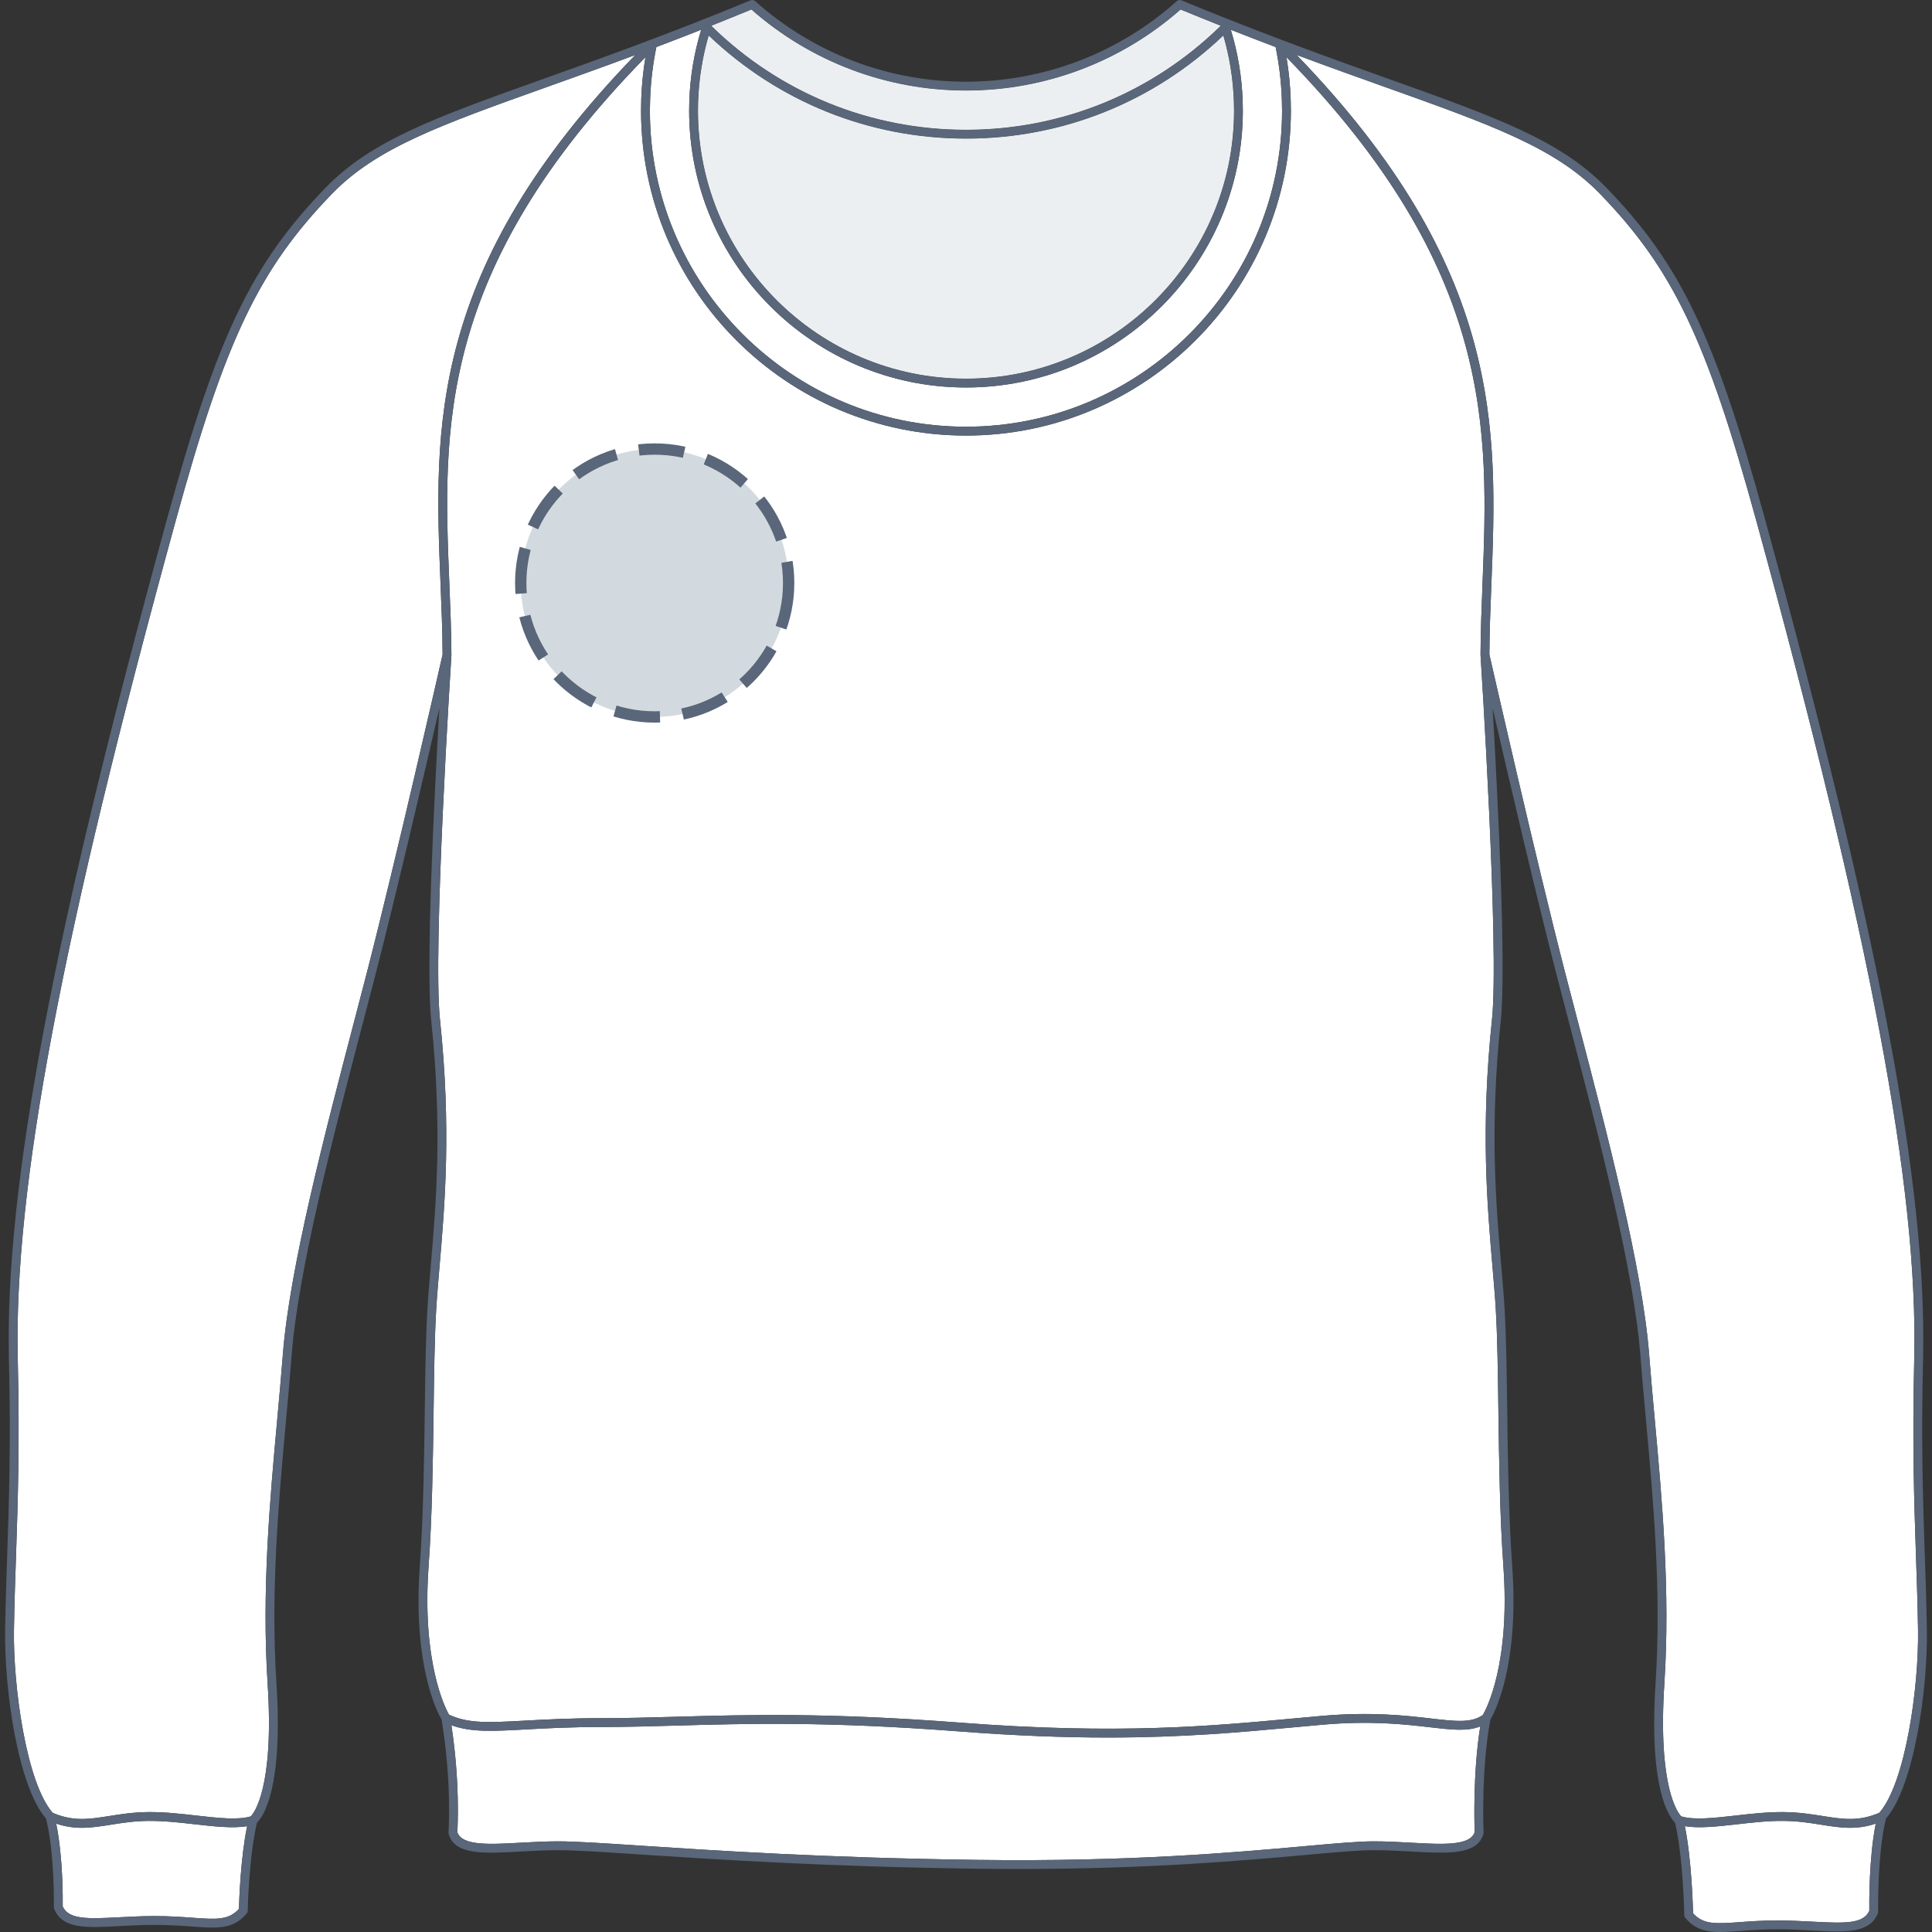
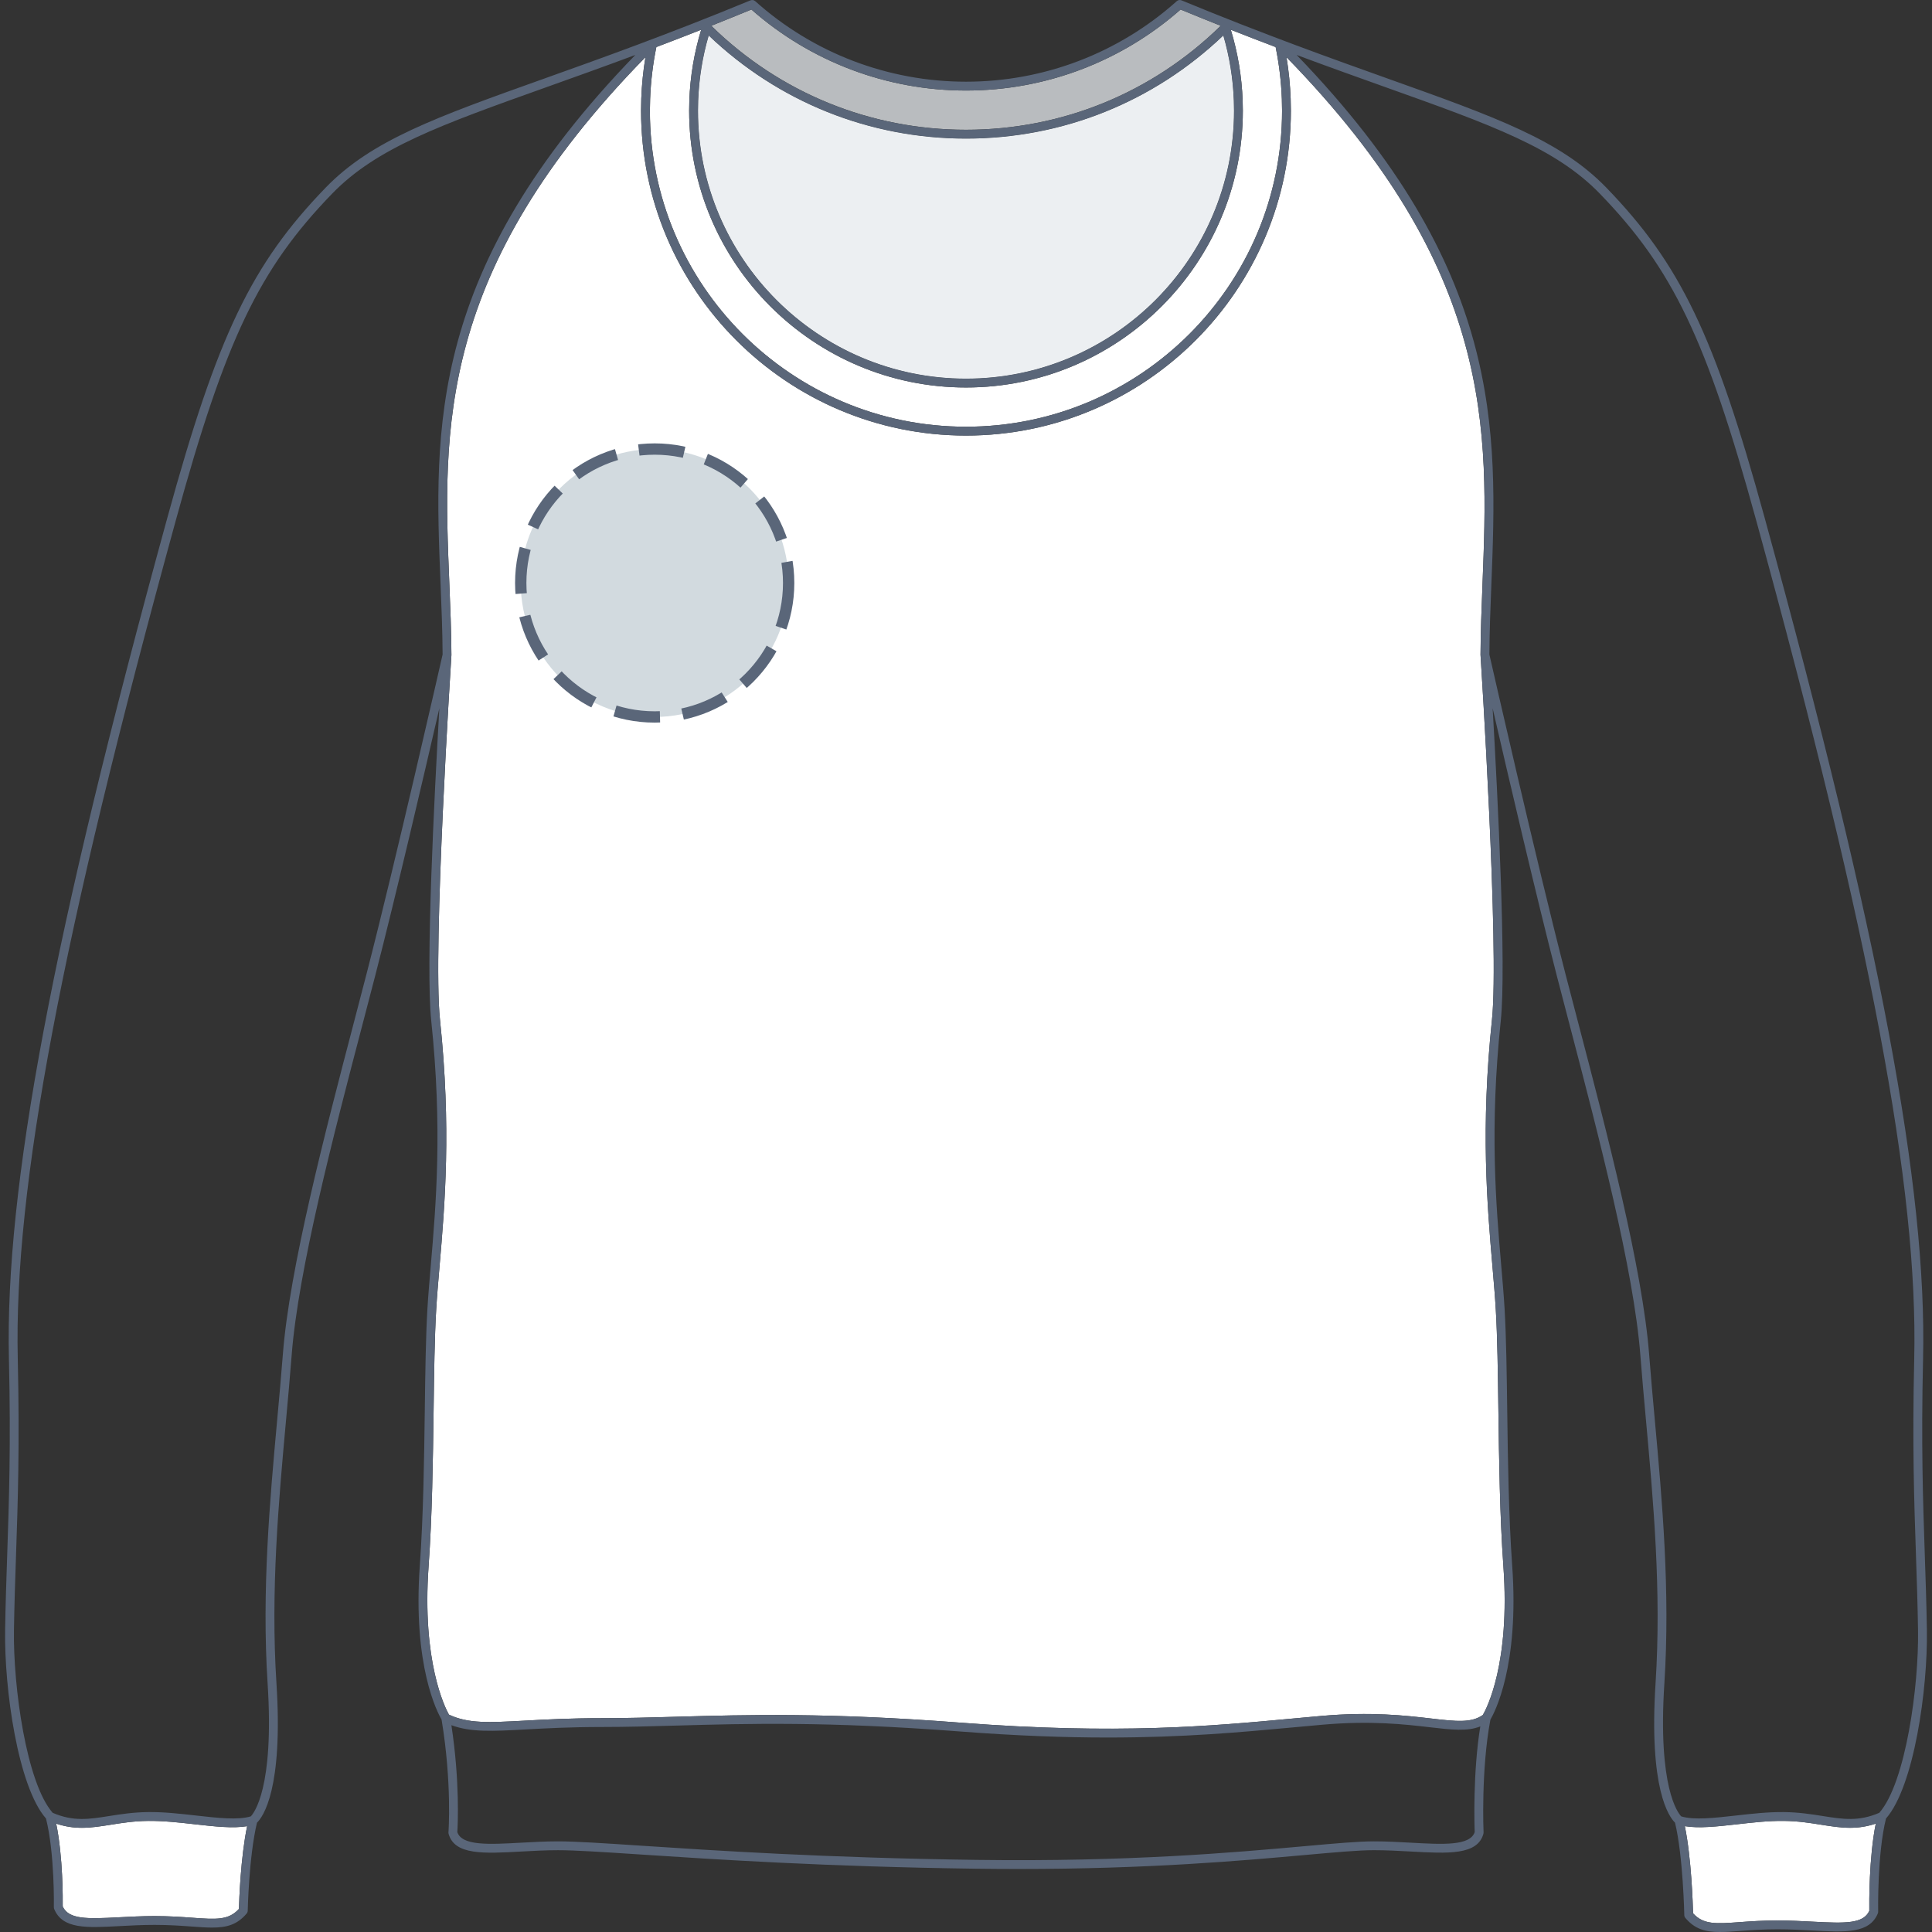
<svg xmlns="http://www.w3.org/2000/svg" version="1.1" id="Sweat_face" x="0px" y="0px" width="512px" height="512px" viewBox="0 0 512 512" enable-background="new 0 0 512 512" xml:space="preserve">
  <rect x="0" y="0" width="512" height="512" fill="#333333" stroke="none" />
  <g>
    <g id="Background">
-       <path fill="#FFFFFF" d="M116.746,154.642c-1.682-40.971-3.406-83.306,51.614-140.077c-8.657,3.222-16.5,6.022-23.517,8.527    C116.742,33.12,99.779,39.176,88,51.345C68.673,71.312,59.777,89.9,46.614,137.817C16.193,248.548,3.66,315.01,4.707,360.051    c0.53,22.912,0.026,37.764-0.459,52.125c-0.227,6.629-0.438,12.892-0.549,19.83c-0.238,14.844,3.28,40.479,10.265,48.407    c5.459,2.367,9.685,1.695,15.014,0.849c2.949-0.468,6.292-0.999,10.245-1.042c4.209-0.055,8.566,0.441,12.772,0.917    c5.697,0.646,11.086,1.249,14.467,0.22c0.782-0.805,6.25-7.453,4.461-35.182c-1.587-24.589,0.598-48.587,2.523-69.761    c0.554-6.059,1.072-11.778,1.51-17.436c1.755-22.8,11.196-58.875,18.786-87.861c1.191-4.555,2.346-8.967,3.428-13.157    c7.776-30.145,19.459-81.586,20.125-84.516C117.261,167.21,116.999,160.822,116.746,154.642z" />
-       <path fill="#FFFFFF" d="M378.954,457.743c-6.597-0.768-15.632-1.813-28.519-0.674c-2.5,0.218-5.012,0.453-7.557,0.688    c-13.995,1.298-29.191,2.705-49.292,2.706c-11.294,0-24.133-0.448-39.187-1.604c-35.076-2.698-56.341-2.096-75.102-1.564    c-6.802,0.191-13.229,0.375-19.753,0.375c-8.405,0-14.979,0.359-20.26,0.649c-8.773,0.479-14.472,0.786-19.663-1.124    c2.283,15.024,1.682,26.604,1.57,28.337c1.223,3.67,8.444,3.268,16.784,2.807c3.197-0.176,6.504-0.362,9.91-0.362    c4.626,0,11.96,0.483,22.11,1.155c19.438,1.281,48.813,3.225,88.843,3.755c40.463,0.545,68.446-1.977,86.968-3.64    c8.205-0.737,14.135-1.271,18.301-1.271c3.404,0,6.712,0.185,9.908,0.362c8.353,0.464,15.58,0.867,16.791-2.82    c-0.071-1.821-0.509-15.646,1.475-28.004C388.865,458.889,384.7,458.408,378.954,457.743z" />
      <path fill="#FFFFFF" d="M255.996,113.085c46.188,0,83.765-37.577,83.765-83.765c0-1.037-0.021-2.073-0.059-3.1    c-0.168-4.624-0.729-9.244-1.647-13.749c-3.813-1.442-7.771-2.97-11.875-4.585c1.848,6.058,2.904,12.344,3.136,18.72    c0.032,0.9,0.051,1.804,0.051,2.713c0,40.455-32.912,73.368-73.366,73.368c-40.456,0-73.368-32.913-73.368-73.368    c0-0.907,0.017-1.811,0.05-2.712c0.232-6.381,1.289-12.667,3.136-18.725c-4.104,1.617-8.063,3.144-11.876,4.587    c-0.92,4.504-1.48,9.124-1.648,13.752c-0.037,1.028-0.059,2.062-0.063,3.099C172.23,75.509,209.807,113.085,255.996,113.085z" />
      <path fill="#FFFFFF" d="M184.978,29.319c0,39.163,31.861,71.025,71.024,71.025c39.162,0,71.022-31.861,71.022-71.025    c0-0.88-0.017-1.756-0.05-2.628c-0.213-5.878-1.157-11.674-2.785-17.28c-18.465,17.62-42.59,27.323-68.188,27.323    c-25.595,0-49.724-9.702-68.188-27.32c-1.632,5.602-2.574,11.397-2.789,17.278C184.995,27.564,184.978,28.44,184.978,29.319z" />
-       <path fill="#FFFFFF" d="M323.409,6.922c-0.018-0.049-0.028-0.099-0.048-0.15c-3.397-1.351-6.896-2.765-10.494-4.246    C297.146,16.368,276.986,23.994,256,23.994c-20.988,0-41.149-7.626-56.873-21.47c-3.594,1.481-7.09,2.893-10.488,4.245    c-0.018,0.052-0.033,0.103-0.051,0.157C206.721,24.637,230.625,34.393,256,34.393C281.376,34.393,305.28,24.635,323.409,6.922z" />
      <path fill="#FFFFFF" d="M51.728,483.462c-4.134-0.465-8.418-0.947-12.483-0.903c-3.782,0.041-6.895,0.536-9.903,1.017    c-2.638,0.419-5.107,0.812-7.635,0.812c-2.177,0-4.4-0.297-6.814-1.108c1.819,8.83,1.753,20.059,1.729,21.955    c1.588,3.421,6.261,3.336,14.93,2.866c2.824-0.148,6.021-0.32,9.431-0.32c3.941,0,7.146,0.229,9.973,0.438    c6.335,0.461,9.609,0.698,12.368-2.332c0.063-2.366,0.443-13.593,2.174-21.929C61.769,484.584,56.874,484.043,51.728,483.462z" />
      <path fill="#FFFFFF" d="M392.362,173.619c0-0.02-0.006-0.039-0.006-0.059c0.031-6.189,0.281-12.52,0.521-18.644    c1.604-40.889,3.265-83.15-51.938-139.757c0.597,3.621,0.97,7.298,1.104,10.975c0.036,1.057,0.059,2.119,0.059,3.186    c0,47.479-38.628,86.108-86.105,86.108c-47.48,0-86.107-38.629-86.107-86.108c0-1.067,0.021-2.126,0.058-3.184    c0.134-3.684,0.507-7.365,1.105-10.989c-55.366,56.588-53.64,98.675-51.97,139.397c0.257,6.246,0.521,12.702,0.553,19.017    c0,0.015-0.009,0.026-0.009,0.043c0,0.014,0.006,0.025,0.006,0.039c-0.049,0.772-5.01,77.747-3.028,96.583    c3.026,28.768,1.283,49.08-0.118,65.396c-0.349,4.063-0.678,7.899-0.885,11.416c-0.434,7.356-0.558,16.744-0.688,26.683    c-0.176,13.113-0.372,27.982-1.329,41.381c-1.798,25.176,4.318,37.373,5.388,39.288c5.124,2.415,10.53,2.116,20.188,1.593    c5.312-0.292,11.921-0.653,20.389-0.653c6.492,0,12.9-0.183,19.688-0.374c18.822-0.532,40.151-1.135,75.35,1.571    c41.64,3.204,66.311,0.917,88.076-1.104c2.55-0.232,5.063-0.468,7.567-0.688c13.122-1.157,22.296-0.096,28.992,0.68    c6.629,0.768,10.682,1.237,13.757-0.932c0.957-1.646,7.277-13.635,5.438-39.384c-0.958-13.399-1.152-28.267-1.327-41.381    c-0.131-9.938-0.256-19.326-0.689-26.682c-0.206-3.516-0.535-7.354-0.884-11.416c-1.402-16.318-3.146-36.629-0.124-65.396    c1.982-18.836-2.977-95.812-3.027-96.583C392.36,173.633,392.362,173.627,392.362,173.619z" />
-       <path fill="#FFFFFF" d="M507.752,412.189c-0.487-14.366-0.992-29.22-0.461-52.141c1.051-45.033-11.483-111.498-41.905-222.233    C452.223,89.902,443.324,71.315,424,51.347c-11.78-12.169-28.743-18.224-56.849-28.252c-7.019-2.507-14.87-5.308-23.534-8.534    c54.881,56.802,53.223,99.312,51.604,140.452c-0.24,6.059-0.485,12.323-0.521,18.428c0.677,2.969,12.354,54.39,20.125,84.521    c1.081,4.19,2.238,8.601,3.432,13.159c7.587,28.986,17.027,65.059,18.785,87.859c0.437,5.662,0.953,11.385,1.508,17.446    c1.927,21.171,4.109,45.164,2.522,69.747c-1.776,27.59,3.626,34.313,4.473,35.184c3.379,1.027,8.766,0.422,14.458-0.222    c4.206-0.476,8.564-0.968,12.771-0.917c3.953,0.043,7.297,0.574,10.246,1.042c5.325,0.845,9.553,1.515,15.011-0.849    c6.988-7.928,10.504-33.561,10.269-48.407C508.19,425.071,507.979,418.813,507.752,412.189z" />
      <path fill="#FFFFFF" d="M482.653,483.574c-3.008-0.479-6.123-0.976-9.904-1.017c-4.095-0.055-8.346,0.437-12.481,0.903    c-5.152,0.58-10.044,1.119-13.771,0.492c1.746,8.488,2.123,20.621,2.186,23.097c2.759,3.03,6.037,2.793,12.369,2.332    c2.825-0.206,6.029-0.438,9.97-0.438c3.411,0,6.61,0.174,9.433,0.322c8.67,0.469,13.346,0.552,14.932-2.867    c-0.028-1.982-0.106-14.133,1.717-23.123c-2.412,0.811-4.636,1.107-6.813,1.107C487.758,484.386,485.293,483.993,482.653,483.574z    " />
    </g>
    <g id="Shape" opacity="0.75" enable-background="new    ">
      <path fill="#E6EAED" d="M184.978,29.319c0,39.163,31.861,71.025,71.024,71.025c39.162,0,71.022-31.861,71.022-71.025    c0-0.88-0.017-1.756-0.05-2.628c-0.213-5.878-1.157-11.674-2.785-17.28c-18.465,17.62-42.59,27.323-68.188,27.323    c-25.595,0-49.724-9.702-68.188-27.32c-1.632,5.602-2.574,11.397-2.789,17.278C184.995,27.564,184.978,28.44,184.978,29.319z" />
      <path fill="#E6EAED" d="M323.409,6.922c-0.018-0.049-0.028-0.099-0.048-0.15c-3.397-1.351-6.896-2.765-10.494-4.246    C297.146,16.368,276.986,23.994,256,23.994c-20.988,0-41.149-7.626-56.873-21.47c-3.594,1.481-7.09,2.893-10.488,4.245    c-0.018,0.052-0.033,0.103-0.051,0.157C206.721,24.637,230.625,34.393,256,34.393C281.376,34.393,305.28,24.635,323.409,6.922z" />
    </g>
    <path id="Outline" fill="#5A6679" d="M499.81,481.929c7.454-8.521,11.083-34.371,10.834-49.963   c-0.111-6.956-0.324-13.223-0.55-19.856c-0.485-14.332-0.989-29.149-0.46-52.004c1.056-45.276-11.505-111.938-41.99-222.91   c-13.286-48.371-22.308-67.174-41.96-87.479c-12.158-12.563-29.317-18.687-57.743-28.831c-14.685-5.24-32.957-11.762-54.845-20.8   c-0.435-0.177-0.9-0.071-1.228,0.219l-0.004-0.003c-0.012,0.011-0.021,0.02-0.036,0.03c-0.002,0.003-0.006,0.004-0.008,0.007   C296.457,14.082,276.635,21.651,256,21.651c-20.659,0-40.502-7.583-55.874-21.354c-0.347-0.31-0.822-0.365-1.228-0.201   l-0.003-0.009c-21.885,9.039-40.157,15.561-54.839,20.8c-28.426,10.145-45.582,16.268-57.742,28.831   c-19.651,20.305-28.673,39.108-41.962,87.479C13.869,248.159,1.312,314.824,2.364,360.105c0.531,22.844,0.028,37.66-0.458,51.988   c-0.225,6.641-0.438,12.909-0.549,19.869c-0.25,15.593,3.379,41.444,10.833,49.964c2.335,9.321,2.086,23.368,2.083,23.513   c-0.003,0.159,0.026,0.317,0.088,0.47c2.195,5.34,8.534,5.001,17.313,4.527c2.793-0.15,5.96-0.318,9.306-0.318   c3.854,0,7.016,0.229,9.8,0.432c2.033,0.148,3.826,0.278,5.438,0.278c3.834,0,6.637-0.738,9.161-3.74   c0.172-0.205,0.27-0.464,0.272-0.729c0.003-0.146,0.309-14.372,2.451-23.327c1.611-1.563,6.968-8.948,5.157-37.006   c-1.574-24.407,0.602-48.313,2.521-69.397c0.554-6.063,1.073-11.792,1.512-17.467c1.736-22.592,11.15-58.555,18.716-87.448   c1.193-4.56,2.349-8.972,3.432-13.165c5.461-21.167,12.846-52.814,16.995-70.84c-1.352,23.378-3.649,68.572-2.157,82.768   c3.003,28.547,1.271,48.729-0.121,64.948c-0.351,4.08-0.682,7.935-0.89,11.479c-0.438,7.408-0.563,16.82-0.694,26.785   c-0.174,13.084-0.37,27.914-1.322,41.244c-1.898,26.601,4.706,38.966,5.771,40.771c2.786,16.862,1.833,29.743,1.822,29.873   c-0.01,0.133,0.003,0.27,0.038,0.396c1.551,5.688,9.352,5.252,19.229,4.703c3.166-0.177,6.438-0.354,9.78-0.354   c4.548,0,11.851,0.479,21.956,1.146c19.463,1.282,48.874,3.227,88.966,3.763c3.818,0.052,7.523,0.072,11.127,0.072   c34.647-0.001,59.263-2.212,76.081-3.725c8.146-0.731,14.028-1.261,18.091-1.261c3.342,0,6.612,0.182,9.778,0.354   c9.881,0.549,17.68,0.981,19.229-4.703c0.032-0.118,0.046-0.236,0.039-0.358c-0.007-0.165-0.71-16.485,1.815-29.905   c1.057-1.783,7.678-14.146,5.773-40.773c-0.949-13.33-1.146-28.16-1.32-41.244c-0.133-9.965-0.258-19.377-0.692-26.785   c-0.209-3.549-0.539-7.398-0.892-11.479c-1.395-16.219-3.125-36.4-0.12-64.947c1.492-14.195-0.81-59.39-2.156-82.769   c4.149,18.025,11.531,49.673,16.992,70.84c1.082,4.194,2.238,8.604,3.434,13.166c7.563,28.896,16.979,64.854,18.718,87.447   c0.438,5.68,0.959,11.411,1.512,17.479c1.919,21.084,4.095,44.98,2.52,69.383c-1.81,28.054,3.545,35.438,5.158,37.007   c2.145,8.979,2.451,24.341,2.452,24.498c0.006,0.269,0.104,0.522,0.274,0.729c2.522,3.002,5.324,3.74,9.158,3.74   c1.609,0,3.405-0.13,5.438-0.276c2.786-0.202,5.941-0.435,9.801-0.435c3.345,0,6.511,0.171,9.305,0.318   c8.778,0.476,15.12,0.813,17.313-4.527c0.062-0.146,0.091-0.309,0.089-0.467C497.725,506.461,497.473,491.273,499.81,481.929z    M172.291,26.221c0.168-4.628,0.729-9.248,1.648-13.752c3.813-1.443,7.771-2.97,11.876-4.587   c-1.847,6.058-2.902,12.344-3.136,18.725c-0.033,0.901-0.05,1.805-0.05,2.712c0,40.455,32.912,73.368,73.368,73.368   c40.454,0,73.366-32.913,73.366-73.368c0-0.909-0.019-1.813-0.051-2.713c-0.229-6.376-1.288-12.662-3.136-18.72   c4.104,1.615,8.063,3.143,11.875,4.585c0.92,4.505,1.479,9.125,1.647,13.749c0.036,1.027,0.059,2.063,0.059,3.1   c0,46.188-37.576,83.765-83.765,83.765c-46.189,0-83.768-37.576-83.768-83.765C172.234,28.283,172.254,27.249,172.291,26.221z    M326.976,26.691c0.033,0.872,0.05,1.748,0.05,2.628c0,39.164-31.86,71.025-71.022,71.025c-39.163,0-71.024-31.862-71.024-71.025   c0-0.879,0.019-1.755,0.048-2.627c0.216-5.881,1.157-11.676,2.789-17.278c18.466,17.618,42.595,27.32,68.188,27.32   c25.598,0,49.723-9.703,68.188-27.323C325.819,15.017,326.763,20.813,326.976,26.691z M256,23.994   c20.984,0,41.146-7.626,56.867-21.468c3.6,1.481,7.097,2.895,10.494,4.246c0.02,0.051,0.03,0.101,0.048,0.15   C305.28,24.635,281.376,34.393,256,34.393c-25.375,0-49.279-9.756-67.412-27.467c0.018-0.054,0.033-0.105,0.051-0.157   c3.398-1.352,6.896-2.764,10.488-4.245C214.851,16.368,235.012,23.994,256,23.994z M63.32,505.883   c-2.759,3.03-6.033,2.793-12.368,2.332c-2.826-0.207-6.03-0.438-9.973-0.438c-3.408,0-6.605,0.172-9.431,0.32   c-8.669,0.47-13.342,0.555-14.93-2.866c0.024-1.896,0.092-13.125-1.729-21.955c2.414,0.813,4.639,1.108,6.814,1.108   c2.526,0,4.997-0.393,7.635-0.812c3.01-0.479,6.121-0.976,9.903-1.017c4.065-0.044,8.351,0.438,12.483,0.903   c5.146,0.581,10.041,1.122,13.766,0.492C63.763,492.29,63.382,503.517,63.32,505.883z M97.17,257.96   c-1.082,4.19-2.235,8.603-3.428,13.157c-7.59,28.986-17.031,65.063-18.786,87.861c-0.438,5.656-0.956,11.377-1.51,17.436   c-1.927,21.174-4.11,45.172-2.523,69.761c1.789,27.729-3.679,34.377-4.461,35.182c-3.381,1.029-8.77,0.426-14.467-0.22   c-4.206-0.476-8.563-0.972-12.772-0.917c-3.953,0.043-7.296,0.574-10.245,1.042c-5.329,0.848-9.555,1.52-15.014-0.849   c-6.983-7.928-10.503-33.563-10.265-48.407c0.109-6.938,0.322-13.201,0.549-19.83c0.485-14.361,0.989-29.213,0.459-52.125   C3.66,315.01,16.193,248.548,46.614,137.817C59.777,89.9,68.673,71.312,88,51.345c11.777-12.169,28.742-18.225,56.845-28.253   c7.017-2.505,14.858-5.305,23.517-8.527c-55.021,56.771-53.296,99.106-51.614,140.077c0.253,6.18,0.515,12.568,0.549,18.802   C116.629,176.374,104.948,227.815,97.17,257.96z M390.812,485.518c-1.211,3.688-8.438,3.284-16.791,2.82   c-3.196-0.179-6.504-0.362-9.908-0.362c-4.166,0-10.096,0.534-18.301,1.271c-18.521,1.663-46.505,4.185-86.968,3.64   c-40.03-0.53-69.404-2.474-88.843-3.755c-10.15-0.672-17.484-1.155-22.11-1.155c-3.406,0-6.713,0.188-9.91,0.362   c-8.34,0.461-15.563,0.863-16.784-2.807c0.11-1.732,0.714-13.313-1.57-28.337c5.191,1.911,10.89,1.604,19.663,1.124   c5.28-0.29,11.854-0.649,20.26-0.649c6.523,0,12.951-0.184,19.753-0.375c18.761-0.53,40.025-1.134,75.102,1.564   c15.054,1.154,27.893,1.604,39.187,1.604c20.101-0.001,35.297-1.408,49.292-2.706c2.545-0.233,5.057-0.47,7.557-0.688   c12.887-1.139,21.922-0.094,28.519,0.674c5.746,0.665,9.91,1.146,13.331-0.229C390.303,469.871,390.74,483.695,390.812,485.518z    M395.511,335.623c0.349,4.063,0.678,7.9,0.884,11.416c0.435,7.355,0.56,16.742,0.689,26.682   c0.175,13.114,0.369,27.98,1.327,41.381c1.841,25.749-4.479,37.736-5.438,39.384c-3.075,2.169-7.128,1.698-13.757,0.932   c-6.696-0.774-15.87-1.837-28.992-0.68c-2.504,0.22-5.02,0.454-7.567,0.688c-21.767,2.021-46.438,4.308-88.076,1.104   c-35.197-2.706-56.526-2.104-75.35-1.571c-6.786,0.191-13.194,0.374-19.688,0.374c-8.468,0-15.077,0.361-20.39,0.653   c-9.656,0.523-15.063,0.822-20.188-1.593c-1.068-1.915-7.186-14.112-5.388-39.288c0.957-13.397,1.153-28.268,1.329-41.381   c0.132-9.938,0.256-19.324,0.688-26.683c0.207-3.517,0.536-7.354,0.885-11.416c1.401-16.315,3.146-36.629,0.118-65.396   c-1.98-18.836,2.979-95.813,3.028-96.583c0-0.014-0.006-0.025-0.006-0.039c0-0.017,0.009-0.028,0.009-0.043   c-0.031-6.315-0.296-12.771-0.553-19.017c-1.67-40.722-3.396-82.809,51.97-139.397c-0.6,3.624-0.973,7.305-1.105,10.989   c-0.038,1.058-0.058,2.117-0.058,3.184c0,47.479,38.627,86.108,86.107,86.108c47.479,0,86.105-38.629,86.105-86.108   c0-1.067-0.021-2.129-0.059-3.186c-0.136-3.677-0.509-7.354-1.104-10.975c55.203,56.607,53.543,98.868,51.938,139.757   c-0.24,6.124-0.49,12.455-0.521,18.644c0,0.02,0.006,0.039,0.006,0.059c0,0.008-0.002,0.014-0.002,0.023   c0.052,0.773,5.011,77.747,3.027,96.584C392.365,298.994,394.109,319.305,395.511,335.623z M438.552,376.428   c-0.554-6.063-1.071-11.785-1.508-17.447c-1.758-22.801-11.198-58.873-18.785-87.858c-1.192-4.56-2.351-8.968-3.432-13.159   c-7.771-30.131-19.448-81.552-20.125-84.521c0.034-6.105,0.279-12.369,0.521-18.428c1.617-41.14,3.274-83.65-51.604-140.452   c8.664,3.226,16.517,6.027,23.534,8.534C395.257,33.123,412.22,39.178,424,51.347c19.324,19.968,28.223,38.555,41.386,86.47   c30.422,110.735,42.956,177.199,41.905,222.233c-0.531,22.921-0.026,37.773,0.461,52.14c0.227,6.623,0.438,12.883,0.549,19.816   c0.235,14.848-3.279,40.479-10.269,48.407c-5.458,2.362-9.686,1.692-15.011,0.849c-2.949-0.468-6.293-0.999-10.246-1.042   c-4.206-0.051-8.564,0.441-12.771,0.917c-5.692,0.644-11.079,1.249-14.458,0.222c-0.847-0.869-6.249-7.594-4.473-35.184   C442.661,421.592,440.479,397.598,438.552,376.428z M495.383,506.4c-1.586,3.419-6.262,3.336-14.932,2.867   c-2.821-0.148-6.021-0.322-9.433-0.322c-3.939,0-7.146,0.23-9.97,0.438c-6.332,0.461-9.61,0.698-12.369-2.332   c-0.063-2.476-0.438-14.607-2.186-23.097c3.727,0.627,8.617,0.088,13.771-0.492c4.137-0.468,8.388-0.958,12.481-0.903   c3.781,0.041,6.896,0.536,9.904,1.017c2.641,0.419,5.105,0.812,7.634,0.812c2.179,0,4.401-0.298,6.813-1.107   C495.277,492.269,495.355,504.418,495.383,506.4z" />
  </g>
  <circle fill="#D2DADF" cx="173.5" cy="154.5" r="35.5" />
  <circle stroke="#5A6679" fill="none" stroke-width="3" stroke-miterlimit="10" stroke-dasharray="12.08,6.04" cx="173.5" cy="154.5" r="35.5" />
</svg>